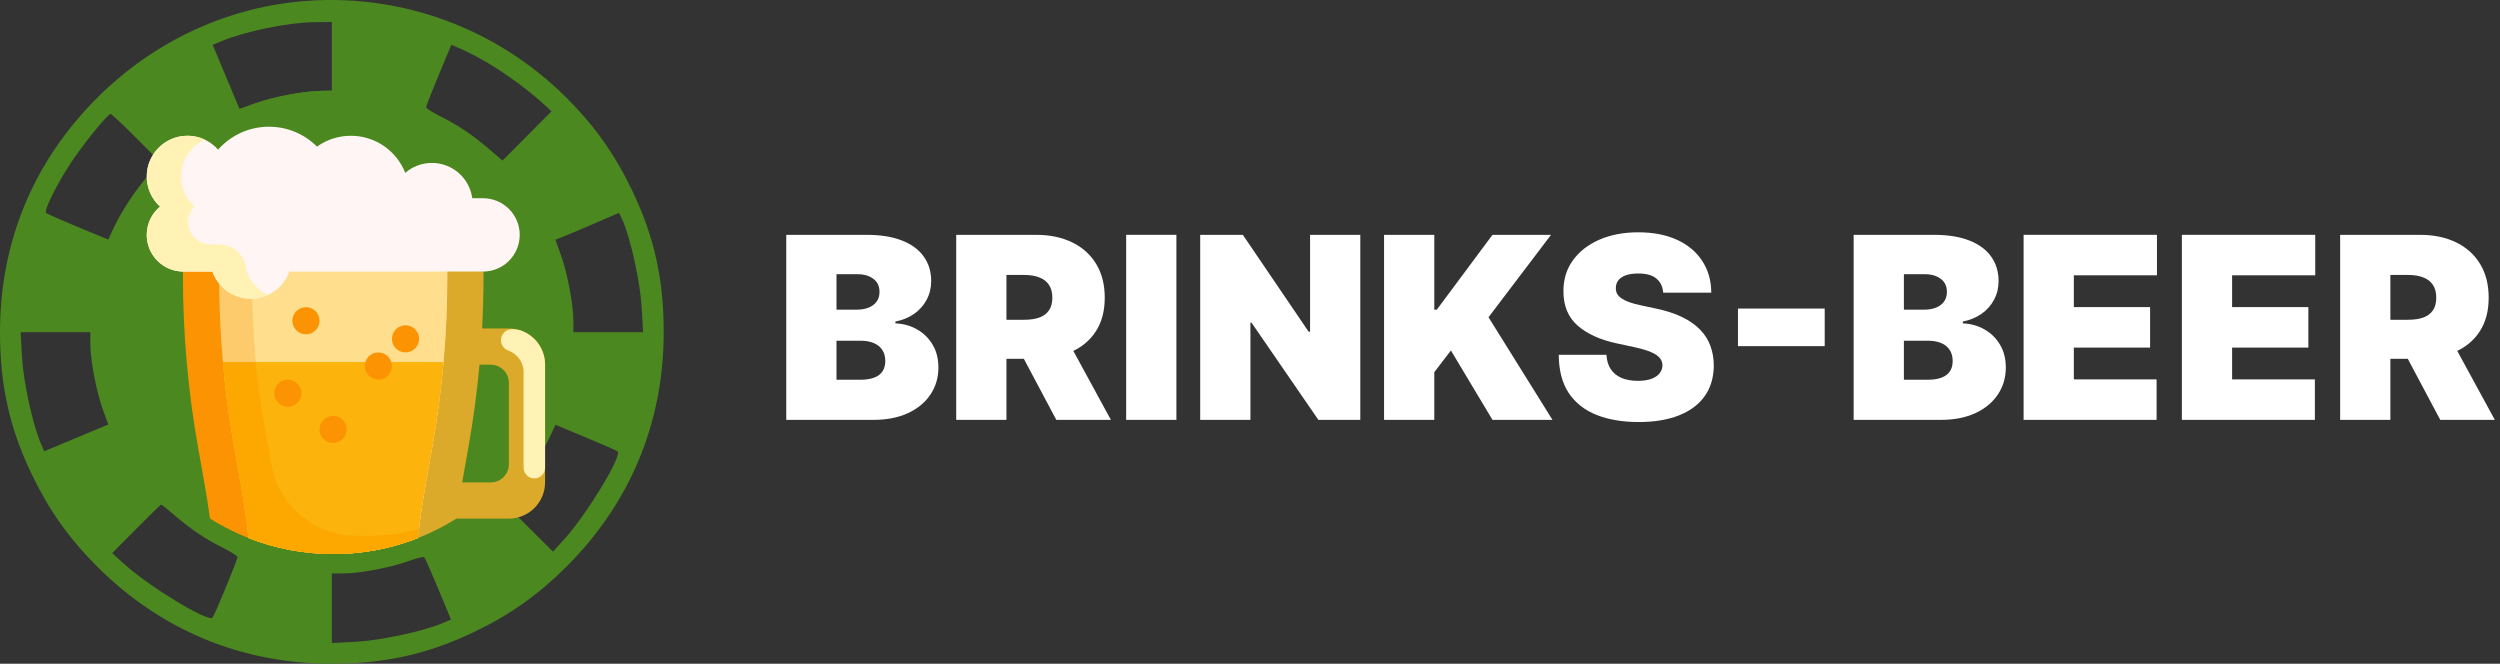
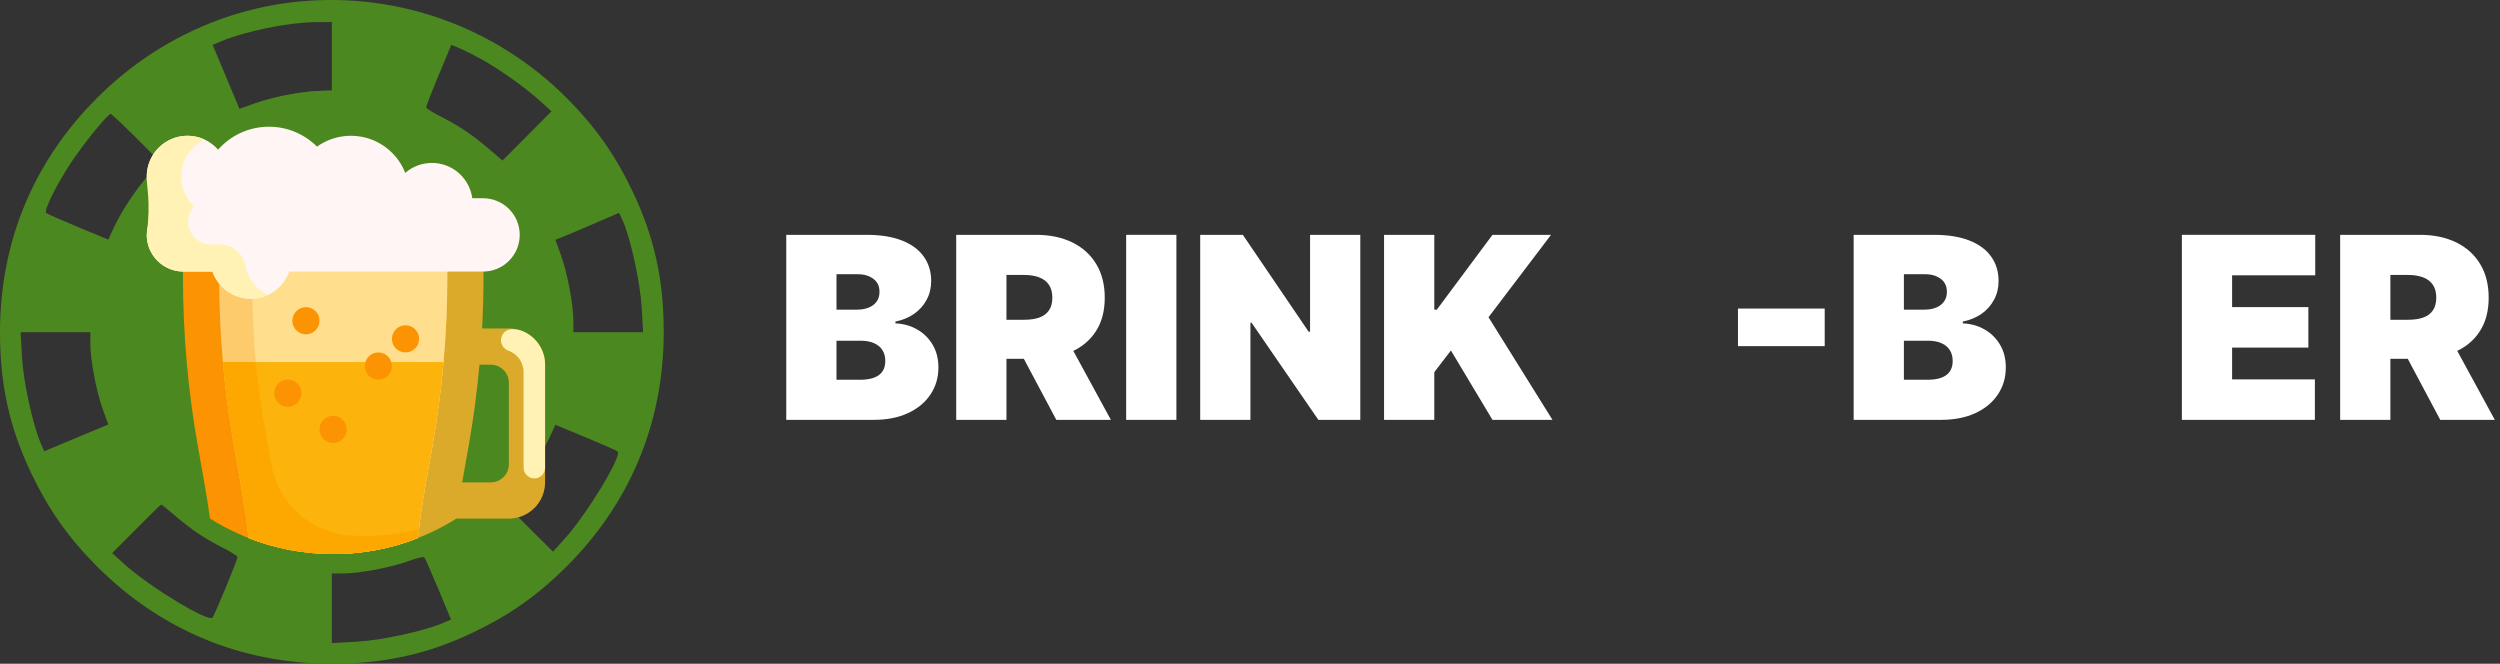
<svg xmlns="http://www.w3.org/2000/svg" width="226" height="60" viewBox="0 0 226 60" fill="none">
  <rect x="0" y="0" width="226" height="60" fill="#333333" stroke="none" />
  <path d="M211.549 37.956V21.229H218.769C220.01 21.229 221.097 21.455 222.028 21.907C222.959 22.359 223.683 23.009 224.2 23.859C224.718 24.708 224.976 25.727 224.976 26.914C224.976 28.112 224.71 29.122 224.176 29.944C223.648 30.766 222.905 31.387 221.946 31.806C220.993 32.225 219.88 32.435 218.606 32.435H214.293V28.907H217.691C218.224 28.907 218.679 28.841 219.055 28.71C219.436 28.574 219.727 28.359 219.929 28.065C220.136 27.771 220.239 27.387 220.239 26.914C220.239 26.434 220.136 26.045 219.929 25.746C219.727 25.441 219.436 25.218 219.055 25.076C218.679 24.929 218.224 24.855 217.691 24.855H216.09V37.956H211.549ZM221.35 30.279L225.532 37.956H220.599L216.515 30.279H221.35Z" fill="white" />
  <path d="M197.241 37.956V21.229H209.297V24.888H201.782V27.763H208.676V31.422H201.782V34.297H209.264V37.956H197.241Z" fill="white" />
-   <path d="M182.934 37.956V21.229H194.989V24.888H187.475V27.763H194.368V31.422H187.475V34.297H194.956V37.956H182.934Z" fill="white" />
  <path d="M167.57 37.956V21.229H174.823C176.097 21.229 177.167 21.401 178.033 21.744C178.904 22.087 179.56 22.571 180.001 23.197C180.448 23.824 180.671 24.561 180.671 25.411C180.671 26.026 180.535 26.587 180.263 27.093C179.996 27.6 179.62 28.024 179.136 28.367C178.651 28.705 178.085 28.939 177.437 29.07V29.233C178.156 29.261 178.809 29.443 179.397 29.78C179.985 30.113 180.453 30.573 180.802 31.161C181.15 31.743 181.325 32.429 181.325 33.219C181.325 34.134 181.085 34.948 180.606 35.661C180.132 36.374 179.457 36.935 178.58 37.344C177.704 37.752 176.658 37.956 175.444 37.956H167.57ZM172.112 34.33H174.235C174.997 34.33 175.569 34.188 175.95 33.905C176.331 33.617 176.522 33.192 176.522 32.631C176.522 32.239 176.432 31.907 176.252 31.634C176.073 31.362 175.817 31.155 175.485 31.014C175.158 30.872 174.763 30.801 174.3 30.801H172.112V34.33ZM172.112 27.992H173.974C174.371 27.992 174.722 27.929 175.027 27.804C175.332 27.679 175.569 27.499 175.738 27.265C175.912 27.025 175.999 26.734 175.999 26.391C175.999 25.874 175.814 25.479 175.444 25.207C175.074 24.929 174.605 24.79 174.039 24.79H172.112V27.992Z" fill="white" />
  <path d="M164.953 27.894V31.291H157.112V27.894H164.953Z" fill="white" />
-   <path d="M150.353 26.456C150.309 25.912 150.105 25.487 149.74 25.182C149.381 24.877 148.834 24.724 148.099 24.724C147.63 24.724 147.247 24.782 146.947 24.896C146.653 25.005 146.435 25.155 146.294 25.345C146.152 25.536 146.079 25.754 146.073 25.999C146.062 26.2 146.098 26.383 146.179 26.546C146.266 26.704 146.403 26.848 146.588 26.979C146.773 27.104 147.01 27.218 147.298 27.322C147.587 27.425 147.93 27.518 148.327 27.599L149.7 27.893C150.625 28.09 151.417 28.348 152.076 28.669C152.735 28.991 153.274 29.369 153.694 29.805C154.113 30.235 154.42 30.72 154.616 31.259C154.818 31.798 154.921 32.386 154.927 33.023C154.921 34.123 154.646 35.054 154.102 35.816C153.557 36.578 152.779 37.158 151.766 37.556C150.759 37.953 149.547 38.152 148.131 38.152C146.678 38.152 145.409 37.937 144.325 37.507C143.247 37.077 142.409 36.415 141.81 35.522C141.216 34.624 140.917 33.475 140.911 32.075H145.224C145.251 32.587 145.379 33.017 145.608 33.366C145.836 33.714 146.158 33.978 146.571 34.158C146.991 34.338 147.489 34.428 148.066 34.428C148.551 34.428 148.956 34.368 149.283 34.248C149.61 34.128 149.857 33.962 150.026 33.75C150.195 33.537 150.282 33.295 150.288 33.023C150.282 32.767 150.198 32.544 150.034 32.353C149.877 32.157 149.615 31.983 149.25 31.83C148.886 31.672 148.393 31.525 147.772 31.389L146.106 31.03C144.625 30.709 143.457 30.172 142.602 29.421C141.752 28.664 141.33 27.632 141.336 26.325C141.33 25.264 141.614 24.335 142.185 23.54C142.763 22.74 143.56 22.116 144.578 21.67C145.602 21.223 146.776 21 148.099 21C149.449 21 150.617 21.226 151.603 21.678C152.588 22.13 153.348 22.767 153.881 23.589C154.42 24.406 154.693 25.361 154.698 26.456H150.353Z" fill="white" />
  <path d="M125.119 37.956V21.229H129.66V27.992H129.889L134.92 21.229H140.213L134.561 28.678L140.344 37.956H134.92L131.163 31.683L129.66 33.644V37.956H125.119Z" fill="white" />
  <path d="M122.971 21.229V37.956H119.181L113.137 29.168H113.039V37.956H108.498V21.229H112.353L118.299 29.985H118.43V21.229H122.971Z" fill="white" />
  <path d="M106.346 21.229V37.956H101.805V21.229H106.346Z" fill="white" />
  <path d="M86.441 37.956V21.229H93.662C94.903 21.229 95.989 21.455 96.921 21.907C97.852 22.359 98.576 23.009 99.093 23.859C99.61 24.708 99.869 25.727 99.869 26.914C99.869 28.112 99.602 29.122 99.069 29.944C98.54 30.766 97.797 31.387 96.839 31.806C95.886 32.225 94.772 32.435 93.498 32.435H89.186V28.907H92.584C93.117 28.907 93.572 28.841 93.947 28.71C94.329 28.574 94.62 28.359 94.821 28.065C95.028 27.771 95.132 27.387 95.132 26.914C95.132 26.434 95.028 26.045 94.821 25.746C94.62 25.441 94.329 25.218 93.947 25.076C93.572 24.929 93.117 24.855 92.584 24.855H90.983V37.956H86.441ZM96.243 30.279L100.424 37.956H95.491L91.407 30.279H96.243Z" fill="white" />
  <path d="M71.078 37.956V21.229H78.331C79.605 21.229 80.675 21.401 81.541 21.744C82.412 22.087 83.068 22.571 83.509 23.197C83.956 23.824 84.179 24.561 84.179 25.411C84.179 26.026 84.043 26.587 83.771 27.093C83.504 27.6 83.128 28.024 82.644 28.367C82.159 28.705 81.593 28.939 80.945 29.07V29.233C81.663 29.261 82.317 29.443 82.905 29.78C83.493 30.113 83.961 30.573 84.31 31.161C84.658 31.743 84.832 32.429 84.832 33.219C84.832 34.134 84.593 34.948 84.114 35.661C83.64 36.374 82.965 36.935 82.088 37.344C81.211 37.752 80.166 37.956 78.952 37.956H71.078ZM75.619 34.33H77.743C78.505 34.33 79.077 34.188 79.458 33.905C79.839 33.617 80.03 33.192 80.03 32.631C80.03 32.239 79.94 31.907 79.76 31.634C79.581 31.362 79.325 31.155 78.993 31.014C78.666 30.872 78.271 30.801 77.808 30.801H75.619V34.33ZM75.619 27.992H77.481C77.879 27.992 78.23 27.929 78.535 27.804C78.84 27.679 79.077 27.499 79.246 27.265C79.42 27.025 79.507 26.734 79.507 26.391C79.507 25.874 79.322 25.479 78.952 25.207C78.581 24.929 78.113 24.79 77.547 24.79H75.619V27.992Z" fill="white" />
  <path fill-rule="evenodd" clip-rule="evenodd" d="M27.127 0.131C20.252 0.775 13.789 3.844 8.787 8.841C3.015 14.606 0 21.877 0 30.03C0 34.823 0.862 38.691 2.859 42.853C4.421 46.11 6.236 48.672 8.787 51.22C14.557 56.984 21.867 60.009 30 60C34.805 59.995 38.677 59.132 42.837 57.142C46.098 55.581 48.663 53.768 51.213 51.22C56.985 45.455 60 38.184 60 30.03C60 25.238 59.138 21.37 57.142 17.208C55.579 13.95 53.764 11.389 51.213 8.841C44.843 2.478 36.044 -0.704 27.127 0.131ZM30 5.104V8.22H28.988C27.514 8.22 24.62 8.765 23.028 9.342L21.645 9.844L21.33 9.084C21.157 8.666 20.612 7.364 20.119 6.19L19.222 4.056L19.984 3.736C22.129 2.835 26.021 2.035 28.388 2.007L30 1.988V5.104ZM43.62 5.41C45.243 6.32 47.511 7.939 48.82 9.121L49.859 10.061L47.644 12.287L45.428 14.514L44.212 13.476C42.686 12.171 41.483 11.363 39.826 10.53C39.111 10.17 38.526 9.794 38.526 9.695C38.526 9.596 38.91 8.592 39.378 7.465C39.847 6.338 40.358 5.109 40.514 4.734L40.797 4.053L41.585 4.382C42.018 4.563 42.934 5.025 43.62 5.41ZM32.391 10.319C40.193 11.27 46.617 16.612 48.986 24.12C52.272 34.528 46.406 45.693 35.917 48.996C25.498 52.277 14.32 46.418 11.014 35.941C7.715 25.491 13.64 14.287 24.179 11.045C27.044 10.164 29.406 9.955 32.391 10.319ZM12.306 12.46L14.464 14.623L13.416 15.835C12.203 17.239 10.974 19.108 10.276 20.608L9.787 21.659L7.052 20.525C5.548 19.902 4.249 19.328 4.165 19.252C3.947 19.051 5.074 16.763 6.363 14.791C7.486 13.075 9.734 10.297 10.001 10.297C10.082 10.297 11.119 11.271 12.306 12.46ZM27.712 12.331C27.427 12.365 26.698 12.489 26.092 12.607C25.097 12.802 25.005 12.866 25.13 13.274C25.206 13.522 25.28 13.738 25.295 13.755C25.353 13.824 28.159 13.244 28.261 13.142C28.321 13.082 28.339 12.862 28.301 12.652C28.252 12.381 28.082 12.288 27.712 12.331ZM31.545 12.629C31.475 12.849 31.456 13.068 31.503 13.115C31.658 13.269 34.568 13.767 34.677 13.657C34.735 13.599 34.783 13.382 34.783 13.175C34.783 12.773 34.524 12.674 32.759 12.399C31.786 12.248 31.658 12.272 31.545 12.629ZM20.734 14.777C19.163 15.719 19.132 15.752 19.45 16.186C19.696 16.522 19.808 16.493 21.01 15.78C22.291 15.021 22.456 14.802 22.134 14.296C22.011 14.102 21.654 14.225 20.734 14.777ZM37.699 14.443C37.515 14.787 37.572 14.909 38.055 15.204C38.371 15.397 38.971 15.769 39.388 16.03C40.115 16.486 40.16 16.491 40.484 16.132C40.801 15.782 40.773 15.726 40.038 15.241C39.607 14.956 38.953 14.568 38.586 14.378C37.948 14.049 37.908 14.052 37.699 14.443ZM15.766 19.236C15.021 20.248 14.865 20.591 15.05 20.814C15.18 20.97 15.354 21.099 15.435 21.099C15.517 21.099 16.014 20.546 16.539 19.871C17.461 18.685 17.48 18.632 17.106 18.294C16.737 17.96 16.675 18.003 15.766 19.236ZM42.827 18.28C42.471 18.552 42.506 18.643 43.426 19.826C44.263 20.902 44.461 21.053 44.798 20.873C45.171 20.674 45.174 20.632 44.846 20.078C44.657 19.757 44.209 19.156 43.853 18.743C43.273 18.07 43.165 18.022 42.827 18.28ZM56.323 20.008C57.035 21.668 57.882 25.578 58.009 27.797L58.137 30.03H54.986H51.835V29.019C51.835 27.545 51.289 24.656 50.709 23.061L50.206 21.675L50.968 21.372C51.388 21.205 52.667 20.664 53.81 20.169C54.954 19.674 55.912 19.26 55.939 19.249C55.966 19.238 56.139 19.58 56.323 20.008ZM13.252 23.811C13.029 24.171 12.536 25.991 12.534 26.462C12.532 26.837 12.631 26.929 12.978 26.877C13.319 26.826 13.489 26.566 13.701 25.772C13.853 25.201 14.034 24.536 14.102 24.294C14.195 23.966 14.118 23.827 13.795 23.743C13.558 23.681 13.314 23.712 13.252 23.811ZM46.045 23.775C45.814 23.921 45.827 24.162 46.124 25.173C46.321 25.845 46.516 26.519 46.558 26.67C46.674 27.085 47.356 26.866 47.421 26.393C47.494 25.863 46.805 23.746 46.532 23.662C46.418 23.627 46.199 23.677 46.045 23.775ZM8.165 31.042C8.165 32.514 8.71 35.404 9.289 36.995L9.791 38.376L9.03 38.691C8.611 38.863 7.308 39.408 6.133 39.901L3.997 40.796L3.67 40.035C2.949 38.357 2.108 34.475 1.987 32.263L1.864 30.03H5.015H8.165V31.042ZM12.204 31.636C12.285 32.519 12.384 33.275 12.425 33.317C12.467 33.358 12.706 33.327 12.956 33.248C13.349 33.123 13.394 32.999 13.286 32.346C13.217 31.929 13.159 31.238 13.158 30.809C13.156 30.107 13.102 30.03 12.607 30.03H12.059L12.204 31.636ZM46.842 30.809C46.841 31.238 46.784 31.925 46.716 32.337C46.617 32.933 46.666 33.113 46.961 33.226C47.518 33.44 47.651 33.172 47.804 31.532L47.944 30.03H47.394C46.898 30.03 46.844 30.106 46.842 30.809ZM45.094 37.503C44.376 38.931 44.371 38.959 44.79 39.184C45.024 39.309 45.244 39.38 45.278 39.343C45.391 39.216 46.636 36.691 46.636 36.587C46.636 36.53 46.453 36.387 46.23 36.267C45.866 36.073 45.746 36.203 45.094 37.503ZM13.476 36.457C13.315 36.716 14.637 39.378 14.927 39.378C15.051 39.378 15.258 39.273 15.387 39.144C15.719 38.812 14.453 36.262 13.955 36.262C13.758 36.262 13.542 36.35 13.476 36.457ZM55.834 40.809C56.262 41.202 53.045 46.5 51.027 48.725L49.991 49.868L47.762 47.654L45.534 45.441L46.583 44.227C47.797 42.821 49.026 40.953 49.724 39.452L50.213 38.402L52.947 39.536C54.452 40.159 55.751 40.733 55.834 40.809ZM17.107 41.767C16.877 42.043 16.928 42.19 17.439 42.728C17.771 43.077 18.308 43.553 18.632 43.786C19.157 44.162 19.256 44.175 19.535 43.896C19.814 43.618 19.729 43.473 18.768 42.571C17.483 41.365 17.453 41.35 17.107 41.767ZM41.266 42.527C40.286 43.469 40.195 43.626 40.468 43.9C40.743 44.173 40.846 44.16 41.368 43.786C41.692 43.553 42.229 43.077 42.561 42.728C43.066 42.197 43.121 42.041 42.899 41.774C42.754 41.599 42.575 41.457 42.504 41.46C42.432 41.462 41.875 41.943 41.266 42.527ZM22.217 45.54C22.144 45.731 22.17 45.972 22.274 46.076C22.584 46.386 25.217 47.281 25.217 47.077C25.217 46.974 25.267 46.76 25.328 46.602C25.405 46.402 25.005 46.146 24.001 45.755C22.305 45.093 22.385 45.102 22.217 45.54ZM35.875 45.776C34.504 46.335 34.47 46.368 34.773 46.846C34.938 47.108 35.11 47.102 36.077 46.797C37.504 46.348 37.964 46.013 37.787 45.552C37.616 45.105 37.479 45.121 35.875 45.776ZM15.824 46.617C17.315 47.891 18.528 48.704 20.174 49.531C20.889 49.891 21.474 50.264 21.474 50.361C21.474 50.601 19.389 55.646 19.211 55.836C18.814 56.261 13.518 53.054 11.284 51.035L10.141 50.001L12.32 47.805C13.519 46.597 14.533 45.609 14.572 45.609C14.612 45.609 15.175 46.063 15.824 46.617ZM28.336 47.375C28.336 47.886 28.364 47.894 30 47.894C31.636 47.894 31.664 47.886 31.664 47.375C31.664 46.864 31.636 46.856 30 46.856C28.364 46.856 28.336 46.864 28.336 47.375ZM39.627 53.249L40.773 56.007L40.013 56.332C38.336 57.051 34.448 57.891 32.236 58.012L30 58.135V54.988V51.841H31.012C32.478 51.841 35.35 51.302 36.886 50.738C37.617 50.47 38.274 50.305 38.347 50.371C38.421 50.437 38.996 51.732 39.627 53.249Z" fill="#4C8820" />
  <path d="M9.174 29.132C9.174 17.561 18.553 8.182 30.124 8.182C41.695 8.182 51.074 17.561 51.074 29.132C51.074 36.63 47.134 43.208 41.212 46.909C37.729 46.207 34 45.827 30.124 45.827C26.248 45.827 22.519 46.207 19.036 46.909C13.114 43.208 9.174 36.63 9.174 29.132Z" fill="#4C8820" />
  <path d="M16.539 22.094H40.435V25.002C40.435 30.16 39.981 35.309 39.078 40.388L38.519 43.535C38.218 45.231 37.967 46.935 37.766 48.645C35.398 49.573 32.821 50.083 30.124 50.083C26.029 50.083 22.209 48.907 18.982 46.876C18.828 45.759 18.653 44.645 18.455 43.535L17.896 40.388C16.993 35.309 16.539 30.16 16.539 25.002V22.094Z" fill="#FC9302" />
  <path d="M46.001 29.695H43.583C43.666 28.132 43.709 26.567 43.709 25.002V22.094H19.812V25.002C19.812 30.16 20.267 35.309 21.169 40.388L21.729 43.535C22.03 45.231 22.281 46.935 22.482 48.645C24.85 49.573 27.427 50.083 30.124 50.083C34.215 50.083 38.032 48.908 41.258 46.881H46.001C47.808 46.881 49.274 45.415 49.274 43.607V32.968C49.274 31.161 47.808 29.695 46.001 29.695ZM46.001 41.971C46.001 42.875 45.268 43.607 44.364 43.607H41.78C41.784 43.583 41.788 43.559 41.792 43.535L42.352 40.388C42.789 37.929 43.12 35.453 43.346 32.968H44.364C45.268 32.968 46.001 33.701 46.001 34.605V41.971Z" fill="#DCAA2B" />
  <path d="M45.287 30.756C45.287 30.17 45.788 29.709 46.372 29.76C46.636 29.782 46.874 29.811 46.982 29.844C48.31 30.262 49.274 31.503 49.274 32.968V42.279C49.274 42.815 48.84 43.249 48.303 43.249C47.767 43.249 47.333 42.815 47.333 42.279V33.633C47.333 32.743 46.762 31.984 45.966 31.703C45.562 31.56 45.287 31.185 45.287 30.756Z" fill="#FFF2B4" />
  <path d="M19.812 22.094H40.435V25.002C40.435 30.16 39.981 35.309 39.078 40.388L38.519 43.535C38.218 45.231 37.967 46.935 37.766 48.645C35.398 49.573 32.821 50.083 30.124 50.083C27.427 50.083 24.85 49.573 22.482 48.645C22.281 46.935 22.03 45.231 21.729 43.535L21.169 40.388C20.267 35.309 19.812 30.16 19.812 25.002V22.094Z" fill="#FDCB6B" />
  <path d="M22.786 25.002V22.094H40.435V25.002C40.435 30.16 39.981 35.309 39.078 40.388L38.519 43.535C38.218 45.231 37.967 46.935 37.766 48.645C35.837 49.401 33.769 49.879 31.611 50.031C29.452 49.879 27.384 49.401 25.455 48.645C25.254 46.935 25.004 45.231 24.703 43.535L24.143 40.388C23.24 35.309 22.786 30.16 22.786 25.002Z" fill="#FFDF8E" />
  <path d="M46.983 21.235C46.983 23.065 45.499 24.549 43.668 24.549H26.149C25.643 25.979 24.28 27.004 22.677 27.004C21.073 27.004 19.71 25.979 19.204 24.549H16.58C14.749 24.549 13.265 23.065 13.265 21.235C13.265 20.206 13.734 19.287 14.469 18.679C13.73 18.006 13.265 17.035 13.265 15.956C13.265 13.922 14.914 12.274 16.948 12.274C18.052 12.274 19.041 12.759 19.716 13.528C20.84 12.258 22.483 11.455 24.314 11.455C26.01 11.455 27.545 12.143 28.656 13.255C29.52 12.638 30.577 12.274 31.72 12.274C33.956 12.274 35.865 13.664 36.635 15.627C37.281 15.068 38.123 14.729 39.044 14.729C40.911 14.729 42.453 16.119 42.693 17.92H43.668C45.499 17.92 46.983 19.404 46.983 21.235Z" fill="#FFF5F5" />
  <path d="M20.153 32.733H40.095C39.868 35.297 39.529 37.851 39.078 40.388L38.519 43.535C38.217 45.231 37.967 46.935 37.766 48.645C35.398 49.573 32.821 50.083 30.124 50.083C27.427 50.083 24.85 49.573 22.482 48.645C22.281 46.935 22.03 45.231 21.729 43.535L21.169 40.388C20.718 37.851 20.38 35.297 20.153 32.733Z" fill="#FCB30B" />
  <path d="M37.863 47.855C37.83 48.118 37.797 48.381 37.766 48.645C35.398 49.573 32.821 50.083 30.124 50.083C27.427 50.083 24.85 49.573 22.482 48.645C22.281 46.935 22.03 45.231 21.729 43.535L21.169 40.388C20.718 37.851 20.38 35.297 20.153 32.733H23.097C23.313 34.747 23.597 36.755 23.952 38.751L24.511 41.898C24.514 41.915 24.517 41.932 24.52 41.949C25.155 45.532 28.155 48.225 31.788 48.416C32.158 48.436 32.531 48.446 32.906 48.446C34.614 48.446 36.274 48.24 37.863 47.855Z" fill="#FDA800" />
-   <path d="M24.232 26.66C23.759 26.881 23.232 27.004 22.677 27.004C21.073 27.004 19.71 25.979 19.204 24.549H16.58C14.749 24.549 13.265 23.065 13.265 21.235C13.265 20.206 13.734 19.287 14.469 18.679C13.671 17.952 13.194 16.879 13.274 15.697C13.4 13.854 14.908 12.374 16.753 12.278C17.381 12.246 17.976 12.371 18.503 12.618C17.246 13.204 16.375 14.478 16.375 15.956C16.375 17.035 16.839 18.006 17.579 18.679C17.487 18.755 17.4 18.861 17.318 18.989C16.459 20.331 17.465 22.094 19.058 22.094H19.812C21.169 22.094 22.268 23.193 22.268 24.549H22.314C22.645 25.483 23.341 26.245 24.232 26.66Z" fill="#FFF2B4" />
+   <path d="M24.232 26.66C23.759 26.881 23.232 27.004 22.677 27.004C21.073 27.004 19.71 25.979 19.204 24.549H16.58C14.749 24.549 13.265 23.065 13.265 21.235C13.671 17.952 13.194 16.879 13.274 15.697C13.4 13.854 14.908 12.374 16.753 12.278C17.381 12.246 17.976 12.371 18.503 12.618C17.246 13.204 16.375 14.478 16.375 15.956C16.375 17.035 16.839 18.006 17.579 18.679C17.487 18.755 17.4 18.861 17.318 18.989C16.459 20.331 17.465 22.094 19.058 22.094H19.812C21.169 22.094 22.268 23.193 22.268 24.549H22.314C22.645 25.483 23.341 26.245 24.232 26.66Z" fill="#FFF2B4" />
  <path d="M27.248 35.543C27.248 36.221 26.699 36.771 26.021 36.771C25.343 36.771 24.793 36.221 24.793 35.543C24.793 34.865 25.343 34.316 26.021 34.316C26.699 34.316 27.248 34.865 27.248 35.543ZM36.66 29.405C35.982 29.405 35.432 29.955 35.432 30.633C35.432 31.311 35.982 31.86 36.66 31.86C37.338 31.86 37.887 31.311 37.887 30.633C37.887 29.955 37.338 29.405 36.66 29.405ZM34.205 31.86C33.527 31.86 32.977 32.41 32.977 33.088C32.977 33.766 33.527 34.316 34.205 34.316C34.883 34.316 35.432 33.766 35.432 33.088C35.432 32.41 34.883 31.86 34.205 31.86ZM27.658 27.769C26.98 27.769 26.43 28.318 26.43 28.996C26.43 29.674 26.98 30.224 27.658 30.224C28.336 30.224 28.885 29.674 28.885 28.996C28.885 28.318 28.336 27.769 27.658 27.769ZM30.113 37.589C29.435 37.589 28.885 38.139 28.885 38.817C28.885 39.495 29.435 40.044 30.113 40.044C30.791 40.044 31.34 39.495 31.34 38.817C31.34 38.139 30.791 37.589 30.113 37.589Z" fill="#FC9302" />
</svg>